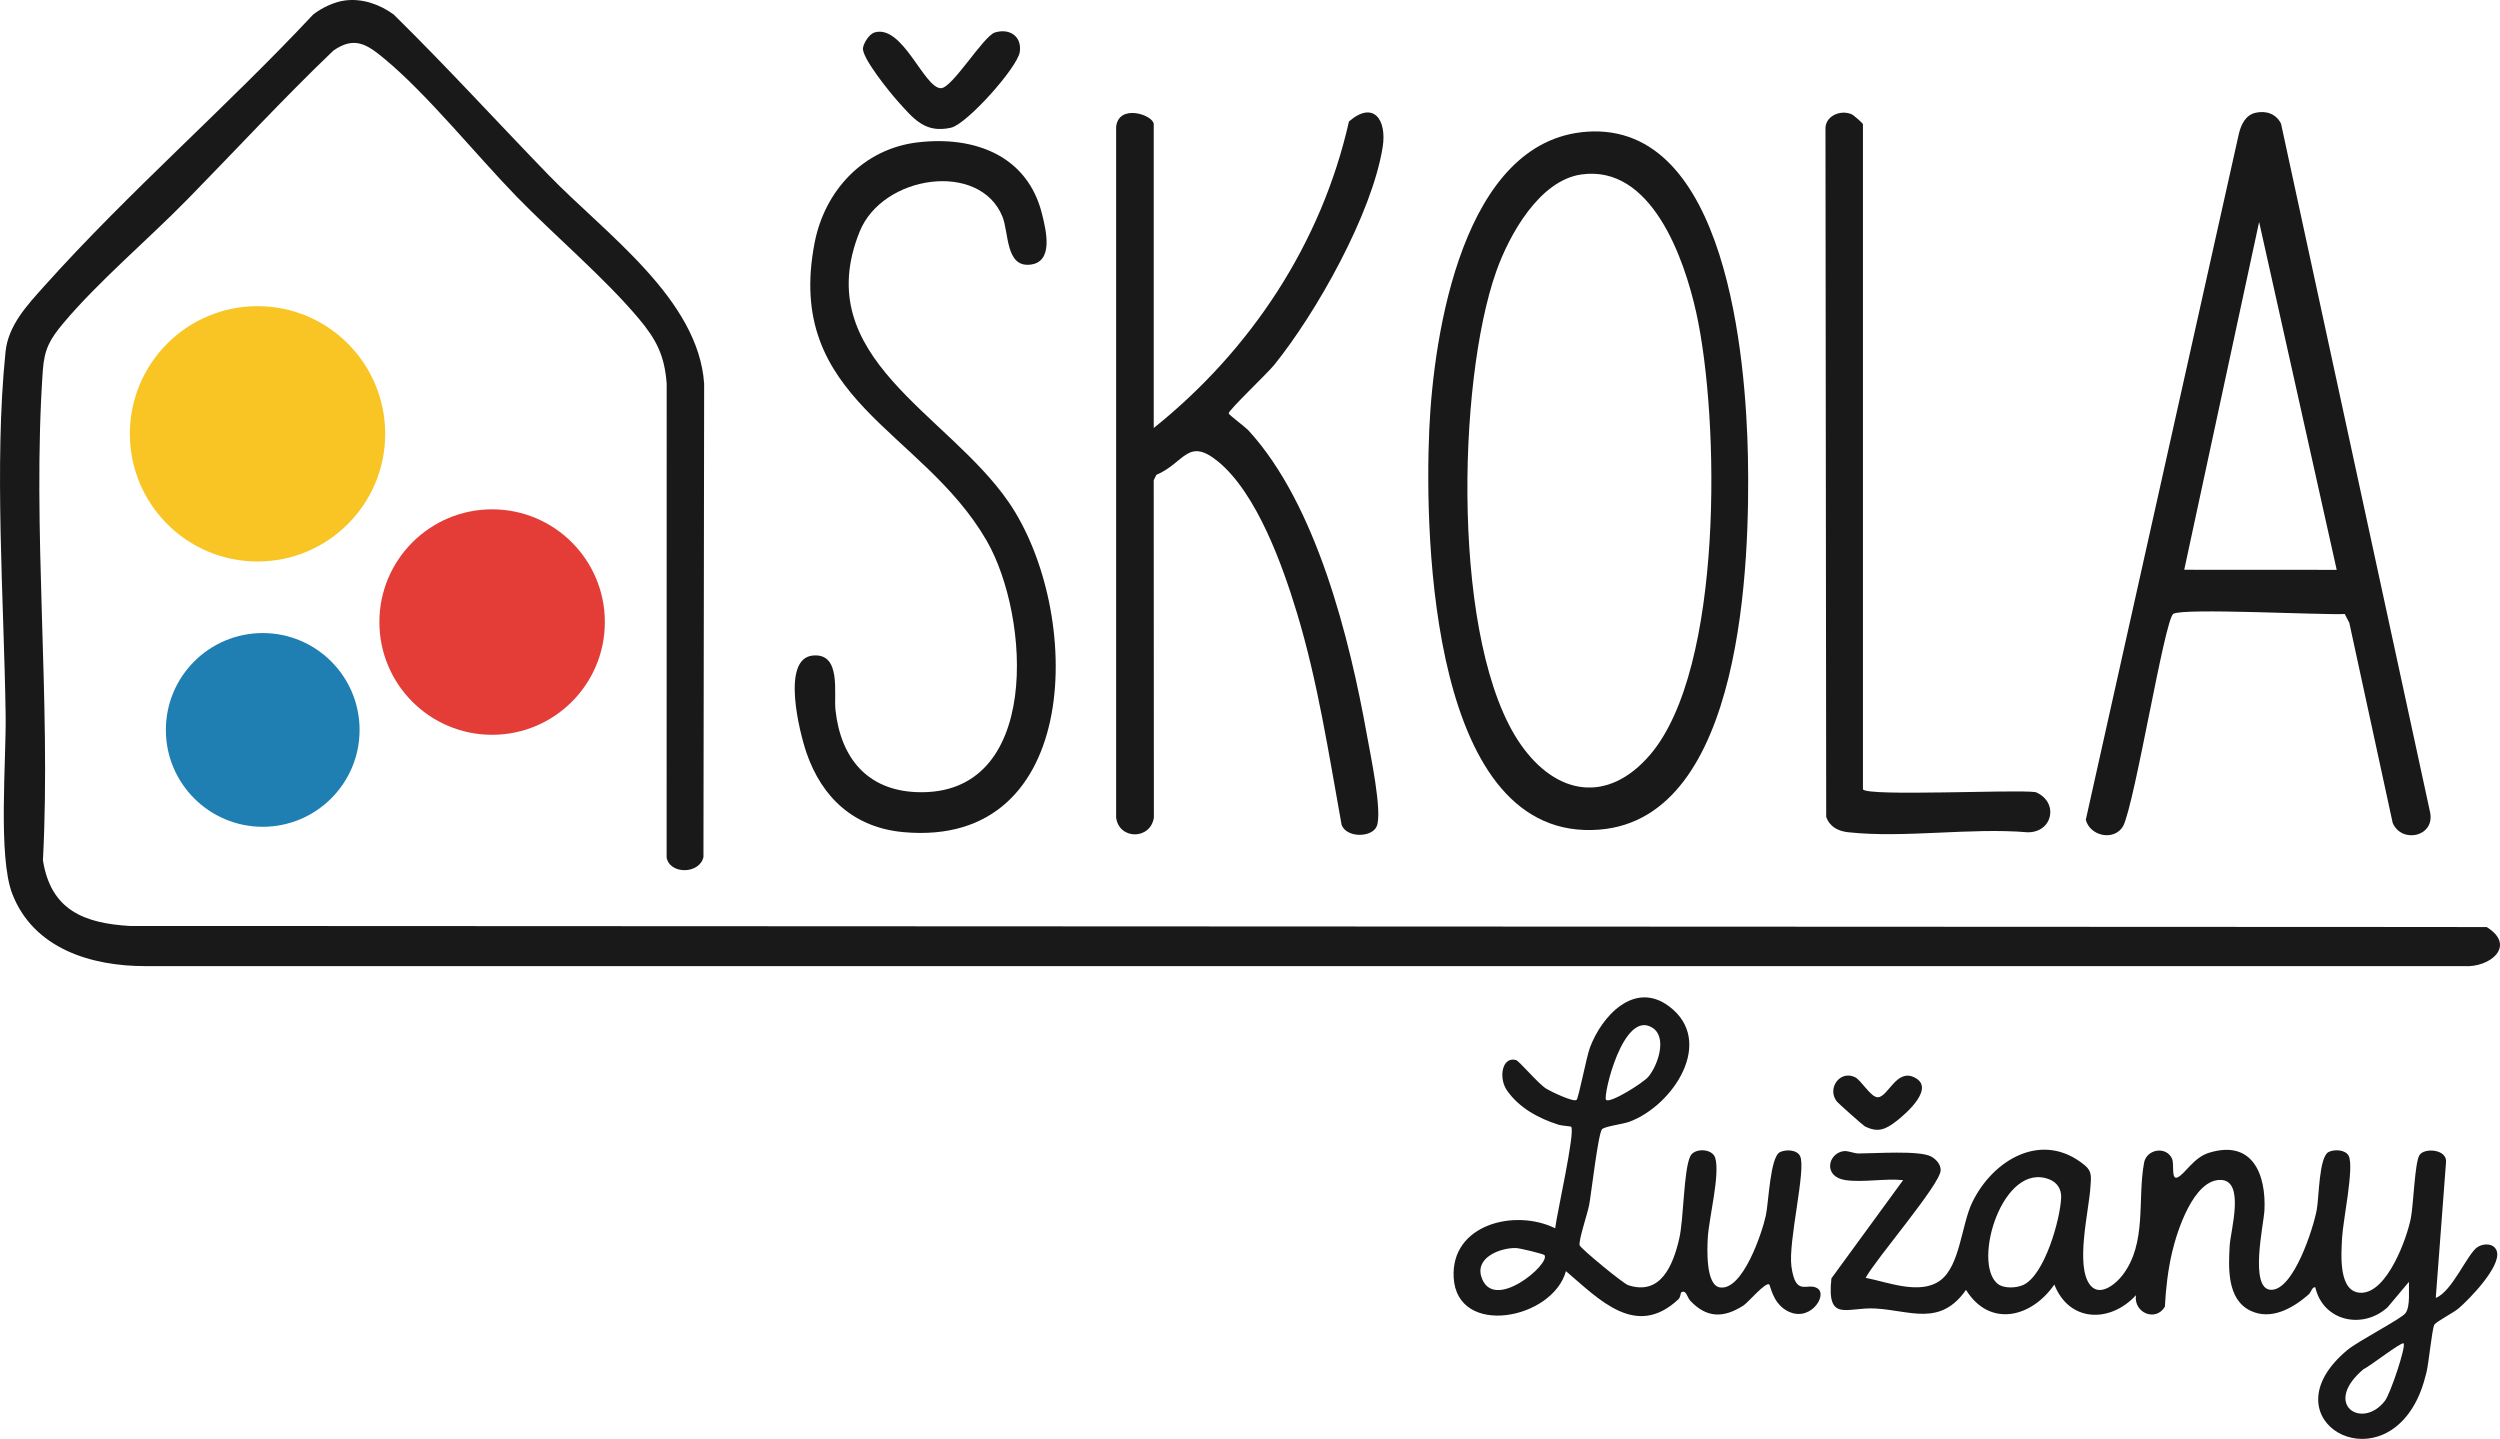
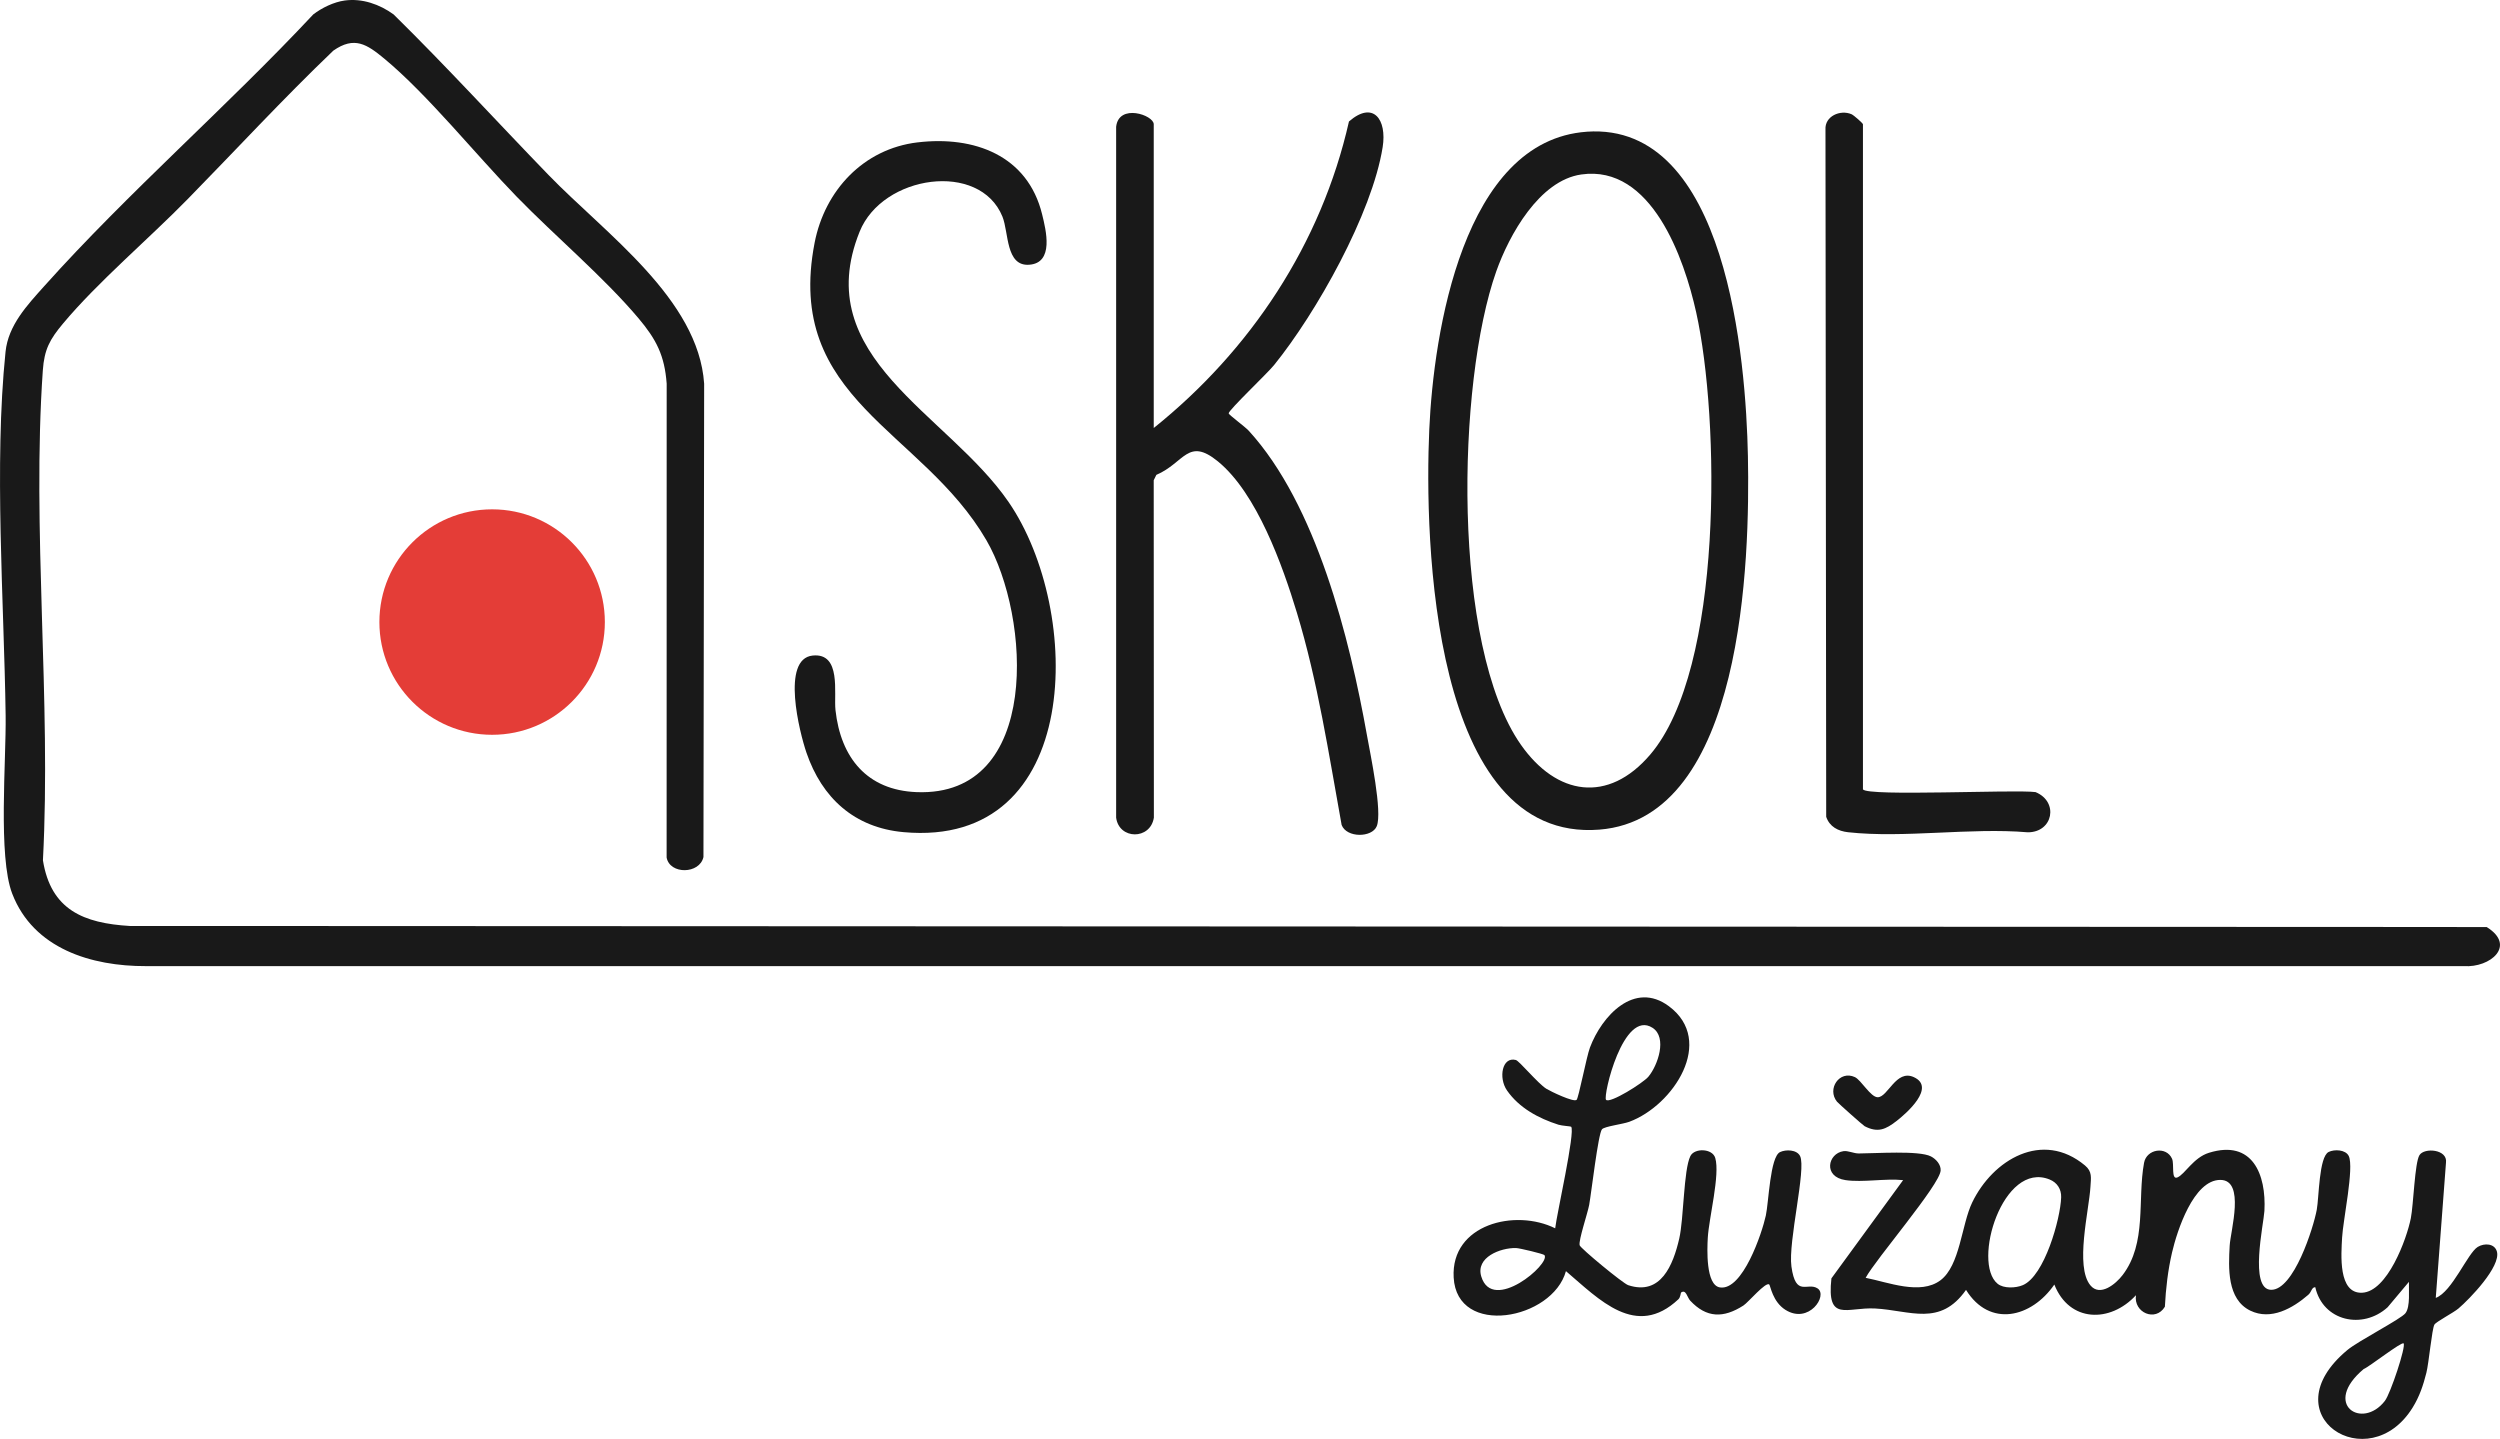
<svg xmlns="http://www.w3.org/2000/svg" id="Layer_2" data-name="Layer 2" viewBox="0 0 934.07 537.62">
  <defs>
    <style>
      .cls-1 {
        fill: #e43d37;
      }

      .cls-2 {
        fill: #f8c524;
      }

      .cls-3 {
        fill: #1f7fb2;
      }

      .cls-4 {
        fill: #191919;
      }
    </style>
  </defs>
  <g id="Layer_1-2" data-name="Layer 1">
    <g>
      <g>
        <path class="cls-4" d="M128.81.19c6.51-.89,13.08,1.43,18.26,5.21,19.83,19.49,38.65,40.13,57.95,60.05,21.17,21.85,55.95,46.27,58.07,77.93l-.26,176.83c-1.43,6.44-12.57,6.59-13.76.19l.02-177.02c-.76-10.55-3.88-16.58-10.53-24.47-12.92-15.33-31.23-30.75-45.54-45.46-15.07-15.5-33.37-38.25-49.45-51.55-6.48-5.36-11.17-8.49-19.03-2.98-18.74,17.92-36.38,37.07-54.47,55.53-14.56,14.87-33.54,30.91-46.54,46.46-4.91,5.87-6.98,9.62-7.53,17.47-4.14,59.26,3.19,123.29.04,183.05,2.97,18.59,15.25,23.5,32.46,24.54l880.6.4c11.19,6.95,1.33,15.26-8.51,14.6H54.51c-20.33.06-42-6.47-49.94-27.06-5.35-13.88-2.23-49.73-2.46-66.53-.6-42.94-4.39-93.6-.04-135.95,1.02-9.95,8.14-17.45,14.47-24.53C47.83,71.95,84.86,39.8,117.03,5.4c3.24-2.49,7.72-4.66,11.78-5.21Z" />
        <g>
-           <circle class="cls-2" cx="96.22" cy="162.09" r="47.7" />
          <circle class="cls-1" cx="183.87" cy="232.42" r="42.12" />
-           <circle class="cls-3" cx="98.16" cy="272.72" r="36.19" />
        </g>
      </g>
      <g>
-         <path class="cls-4" d="M842.78,42.12c3.96-.86,7.65.4,9.48,4.1l55.71,257.36c1.78,9.03-10.58,11.72-13.99,3.91l-16.21-74.79-1.71-3.29c-8.17.45-60.79-2.35-64.07-.04s-14.27,70.41-18.72,79.28c-3.33,5.71-12.35,3.8-13.96-2.35l57.21-256.39c.82-3.38,2.51-6.97,6.25-7.78ZM873.06,212.92l-28.99-130-27.98,129.96,56.97.03Z" />
        <path class="cls-4" d="M696.05,294.93c1.74,2.72,56.7-.02,64.48,1.02,8.8,3.63,6.54,15.09-2.93,15.02-21.32-1.82-46.19,2.27-67.07-.02-3.8-.42-6.95-2.07-8.21-5.77l-.27-256.77c-.31-5.02,5.56-7.54,9.74-5.73.85.37,4.26,3.38,4.26,3.75v248.5Z" />
        <path class="cls-4" d="M592.86,49.21c52.48-3.68,59.49,85.5,60.21,121.21.77,38.57-1.5,135.24-55.47,139.55-62.79,5.01-65.43-108.34-63.58-149.58,1.61-35.83,12.57-107.93,58.84-111.17ZM590.81,65.19c-15.7,2.24-26.97,22.65-31.77,36.22-14.74,41.65-16.75,139.8,9.2,176.83,13.3,18.98,32.57,22.16,48.33,3.7,27.44-32.14,25.98-125.57,17.18-165.2-4.48-20.18-16.69-55.29-42.93-51.55Z" />
        <path class="cls-4" d="M431.05,159.93c36.2-29.02,62.63-68.83,72.96-114.54,9.06-7.89,14.25-.82,12.59,9.6-3.96,24.84-24.74,61.85-40.58,81.42-2.54,3.14-16.95,16.79-16.96,18.03,0,.5,6.13,4.99,7.5,6.49,25.3,27.67,37.69,77.52,44.18,113.82,1.24,6.94,5.84,28.62,3.65,33.95-1.77,4.31-11.25,4.43-13.12-.47-4.81-26.58-8.87-53.4-16.71-79.29-5.34-17.64-14.96-44.63-29.48-56.52-11.28-9.23-12.5.49-23.03,5l-.99,2.01.06,126.06c-1.31,8.39-13.02,8.28-14.1,0V47.38c.96-8.85,14.05-4.39,14.05-.95v113.5Z" />
        <path class="cls-4" d="M342.83,53.2c21.11-2.52,41.15,4.82,46.54,26.9,1.44,5.9,4.56,18.19-4.89,18.82-8.76.58-7.55-12.07-9.94-17.98-8.46-20.87-44.8-15.64-53.36,5.62-18.93,47.02,32.87,67.81,55.69,101.05,27.86,40.59,27.96,129.42-39.3,123.3-18.35-1.67-30.45-12.73-36.27-29.73-2.54-7.43-9.56-35.05,2.35-36.25,10.81-1.09,7.82,14.1,8.51,20.39,1.96,17.8,11.79,29.94,30.36,30.64,46.68,1.78,42.49-65.71,26.06-94.06-24.06-41.52-75.59-52.53-64.22-111.19,3.79-19.54,18.23-35.1,38.48-37.52Z" />
-         <path class="cls-4" d="M326.77,12.12c10.51-3.09,18.48,20.84,24.78,20.84,4.24,0,15.88-19.52,20.2-20.83,5.42-1.65,10.07,1.39,9.28,7.21s-19.78,27.03-25.69,28.37c-9.69,2.2-13.96-3.28-19.81-9.77-2.91-3.24-13.67-16.41-13.09-20.05.31-1.95,2.35-5.19,4.32-5.77Z" />
      </g>
      <g>
        <path class="cls-4" d="M932.92,467.64c-.85-3.1-4.7-3.26-7.16-1.76-3.79,2.31-9.57,16.78-15.69,19.05l3.82-50.56c.67-4.99-8.1-5.69-9.91-2.78-1.77,2.83-2.23,18.51-3.22,23.54-1.55,7.89-8.8,27.49-18.23,27.87-9.03.37-7.78-14.37-7.46-20.57.31-6.27,4.56-26.27,2.49-30.51-1.17-2.41-5.36-2.59-7.52-1.51-3.63,1.82-3.58,17.02-4.43,21.57-1.24,6.75-8.61,30.09-17.08,29.93-8.26-.16-2.74-24.66-2.48-29.49.73-13.69-4.5-26.73-20.71-21.71-5.84,1.8-8.99,8.03-11.8,9.21-2.42,1.01-1.11-4.95-2-6.97-2.14-4.84-9.51-3.65-10.46,1.5-2.55,13.87,1.15,29.97-8.03,41.97-2.51,3.29-8.42,8.24-12.05,3.79-5.77-7.09-.49-27.85.05-36.79.2-3.38.72-5.67-2.03-7.96-15.94-13.29-34.44-2.15-42.14,13.79-4.03,8.36-4.54,23.62-11.88,29.11-7.52,5.63-19.59.7-27.94-.93,3.76-6.98,27.72-34.74,28.02-40.09.13-2.24-1.75-4.31-3.65-5.28-4.46-2.28-20.76-1.1-26.91-1.09-1.98,0-4.01-1.11-5.75-.86-5.83.85-7.73,9.57.79,10.82,6.44.94,14.82-.7,21.5,0l-26.79,36.7c-1.84,16.67,5.8,10.69,16.33,11.26,13.12.71,24.25,6.89,33.96-6.95,8.85,14.25,24.49,10.36,33-2,5.57,14.19,20.87,14.44,30.49,3.99-.94,6.51,7.34,10.1,10.81,4.3.35-6.81,1.14-13.68,2.69-20.32,1.85-7.95,8-27.09,18.03-27.06,9.42.02,3.79,19.04,3.49,24.58-.46,8.24-1.04,20.02,7.72,24.27,7.73,3.75,15.85-.91,21.64-5.92,1.3-1.12,1.22-2.83,2.62-2.85,2.87,12.71,17.68,15.98,27.02,7.51l7.98-9.51c-.12,3.07.56,9.23-1.29,11.7-1.67,2.21-17.52,10.29-21.72,13.78-29.3,24.38,7.97,48.15,24.43,21.43,2.54-4.12,3.91-8.24,5.09-12.91.93-3.67,2.08-16.43,3-18.01.64-1.09,7.16-4.47,8.98-6.02,4.21-3.58,15.89-15.67,14.38-21.26ZM755.8,480.16c-2.63,1.13-7.2,1.34-9.46-.53-9.6-7.91,1.96-46.02,19.46-38.94,2.84,1.15,4.41,3.65,4.31,6.67-.28,8.15-6.25,29.36-14.31,32.8ZM891.05,523.42c-8.52,11-23.58,1.23-7.91-11.91,1.93-.73,14.21-10.34,14.91-9.58.98,1.06-4.89,18.77-7,21.49Z" />
        <path class="cls-4" d="M661.05,479.93c-1.29-1.17-7.85,6.68-9.65,7.84-7.5,4.83-13.83,4.68-19.9-1.82-1.13-1.21-1.55-4.37-3.42-3.01-.11.08-.2,1.76-.97,2.49-15.84,14.89-29.58.1-42.03-10.5-5.01,18.17-40.74,24.86-41.95,2.36-1.08-19.91,23.02-25.78,37.93-18.36.51-4.89,7.61-36.26,5.96-37.96-.17-.17-3.41-.33-4.74-.75-7.41-2.36-14.67-6.25-19.22-12.79-3.26-4.7-1.85-12.73,3.3-11.39,1.28.33,8.23,8.77,11.37,10.73,1.62,1.01,10.22,5.15,11.33,4.17.75-.67,3.69-16.07,4.98-19.52,4.43-11.83,16.59-25.08,29.51-15.47,17.48,13,1.65,37.11-14.8,43.18-2.48.91-9.23,1.7-10.2,2.8-1.42,1.61-3.98,23.81-4.78,28.22-.56,3.1-4.03,13.26-3.57,15.11.29,1.14,16.18,14.27,18.13,14.91,12.2,4.05,16.8-7.52,19.08-17.38,1.73-7.49,1.61-25.64,4.16-30.84,1.51-3.08,8.24-2.92,9.3.7,1.84,6.26-2.36,22.4-2.79,29.81-.24,4.2-.8,17.7,4.52,18.55,8.48,1.35,15.73-20.24,17.17-26.85,1.08-4.97,1.59-21.92,5.29-23.7,2.19-1.05,6.3-.96,7.51,1.49,2.36,4.81-4.52,31.97-3.24,41.25,1.62,11.71,6,5.68,9.79,8.2,3.92,2.61-3.24,13.5-12.01,8.01-4.82-3.02-5.62-9.07-6.05-9.45ZM600.06,410.92c1.39,1.53,13.9-6.31,15.84-8.65,3.5-4.2,7.12-14.62,1.55-18.24-10.98-7.13-18.61,25.54-17.39,26.89ZM577.05,468.94c-.33-.44-9.29-2.62-10.66-2.64-5.82-.11-15.13,3.48-12.94,10.65,4.22,13.85,26.04-4.79,23.6-8.01Z" />
        <path class="cls-4" d="M686.36,411.64c-3.87-4.78.92-11.88,6.68-9.2,2.34,1.09,5.89,7.53,8.52,7.52,3.83,0,6.85-10.53,13.48-7.52,8.36,3.79-2.7,13.52-6.51,16.45-3.95,3.04-6.86,4.47-11.84,1.9-.61-.32-9.84-8.55-10.33-9.16Z" />
      </g>
    </g>
  </g>
</svg>